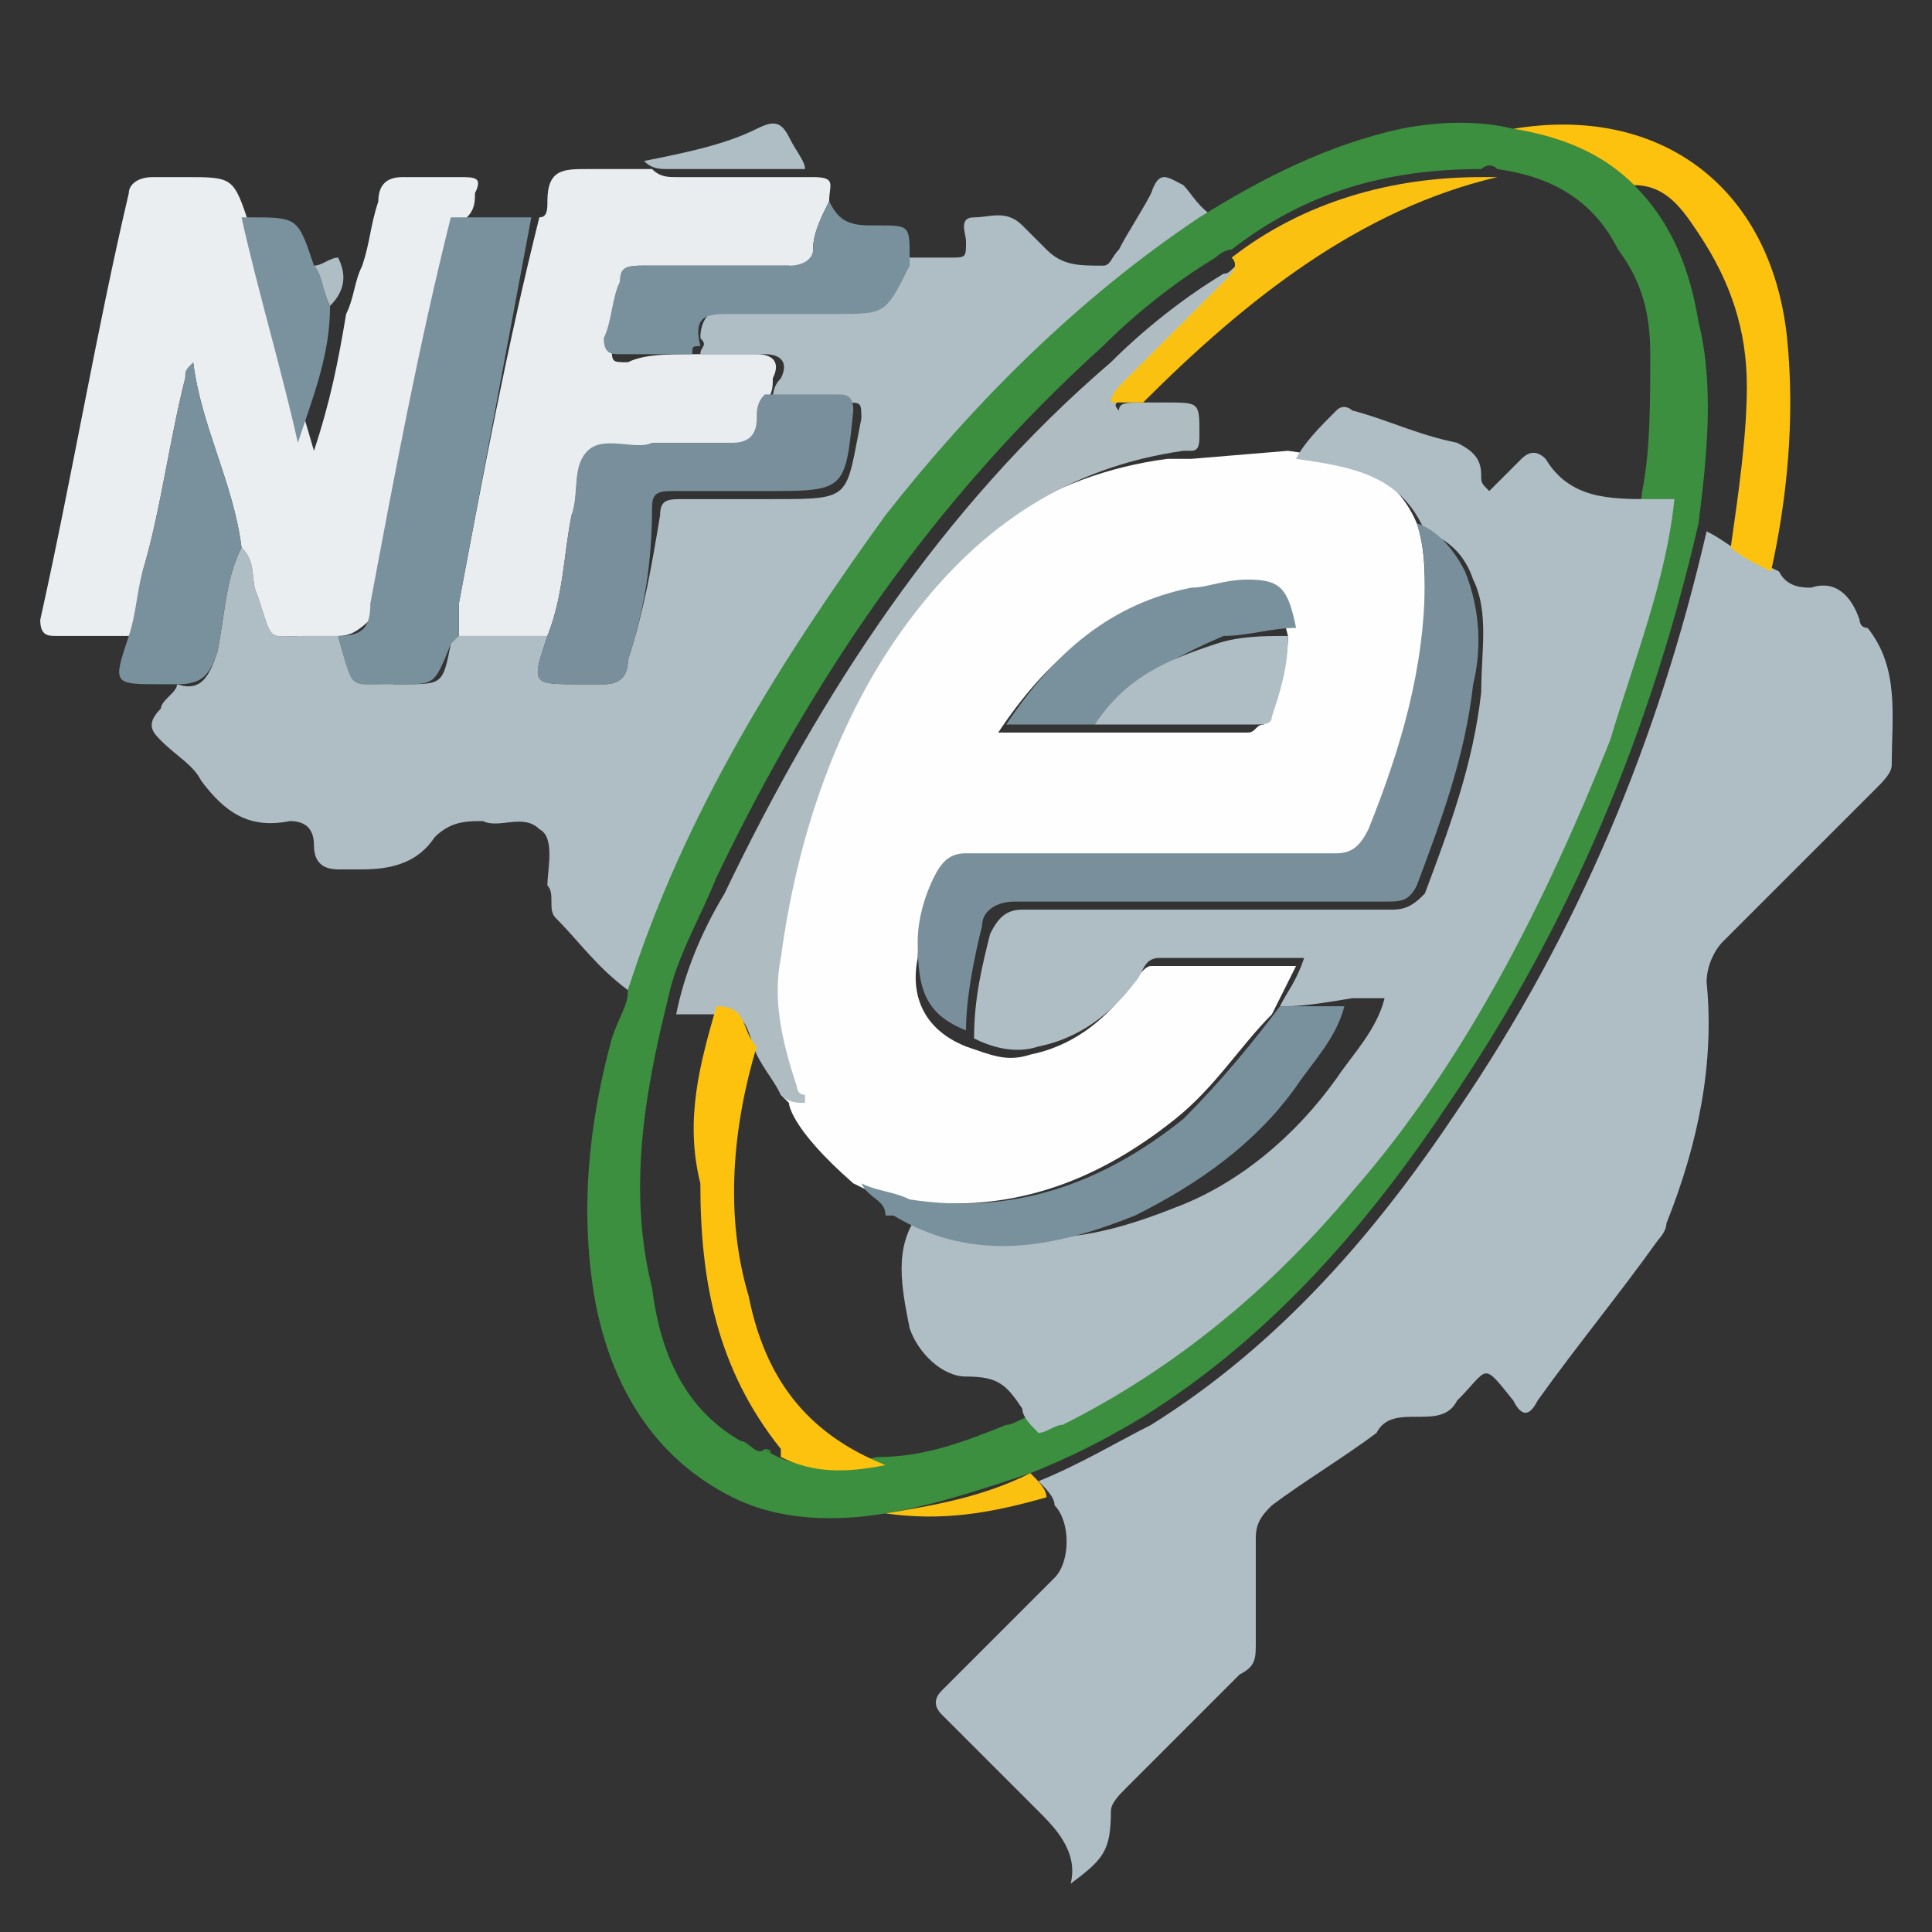
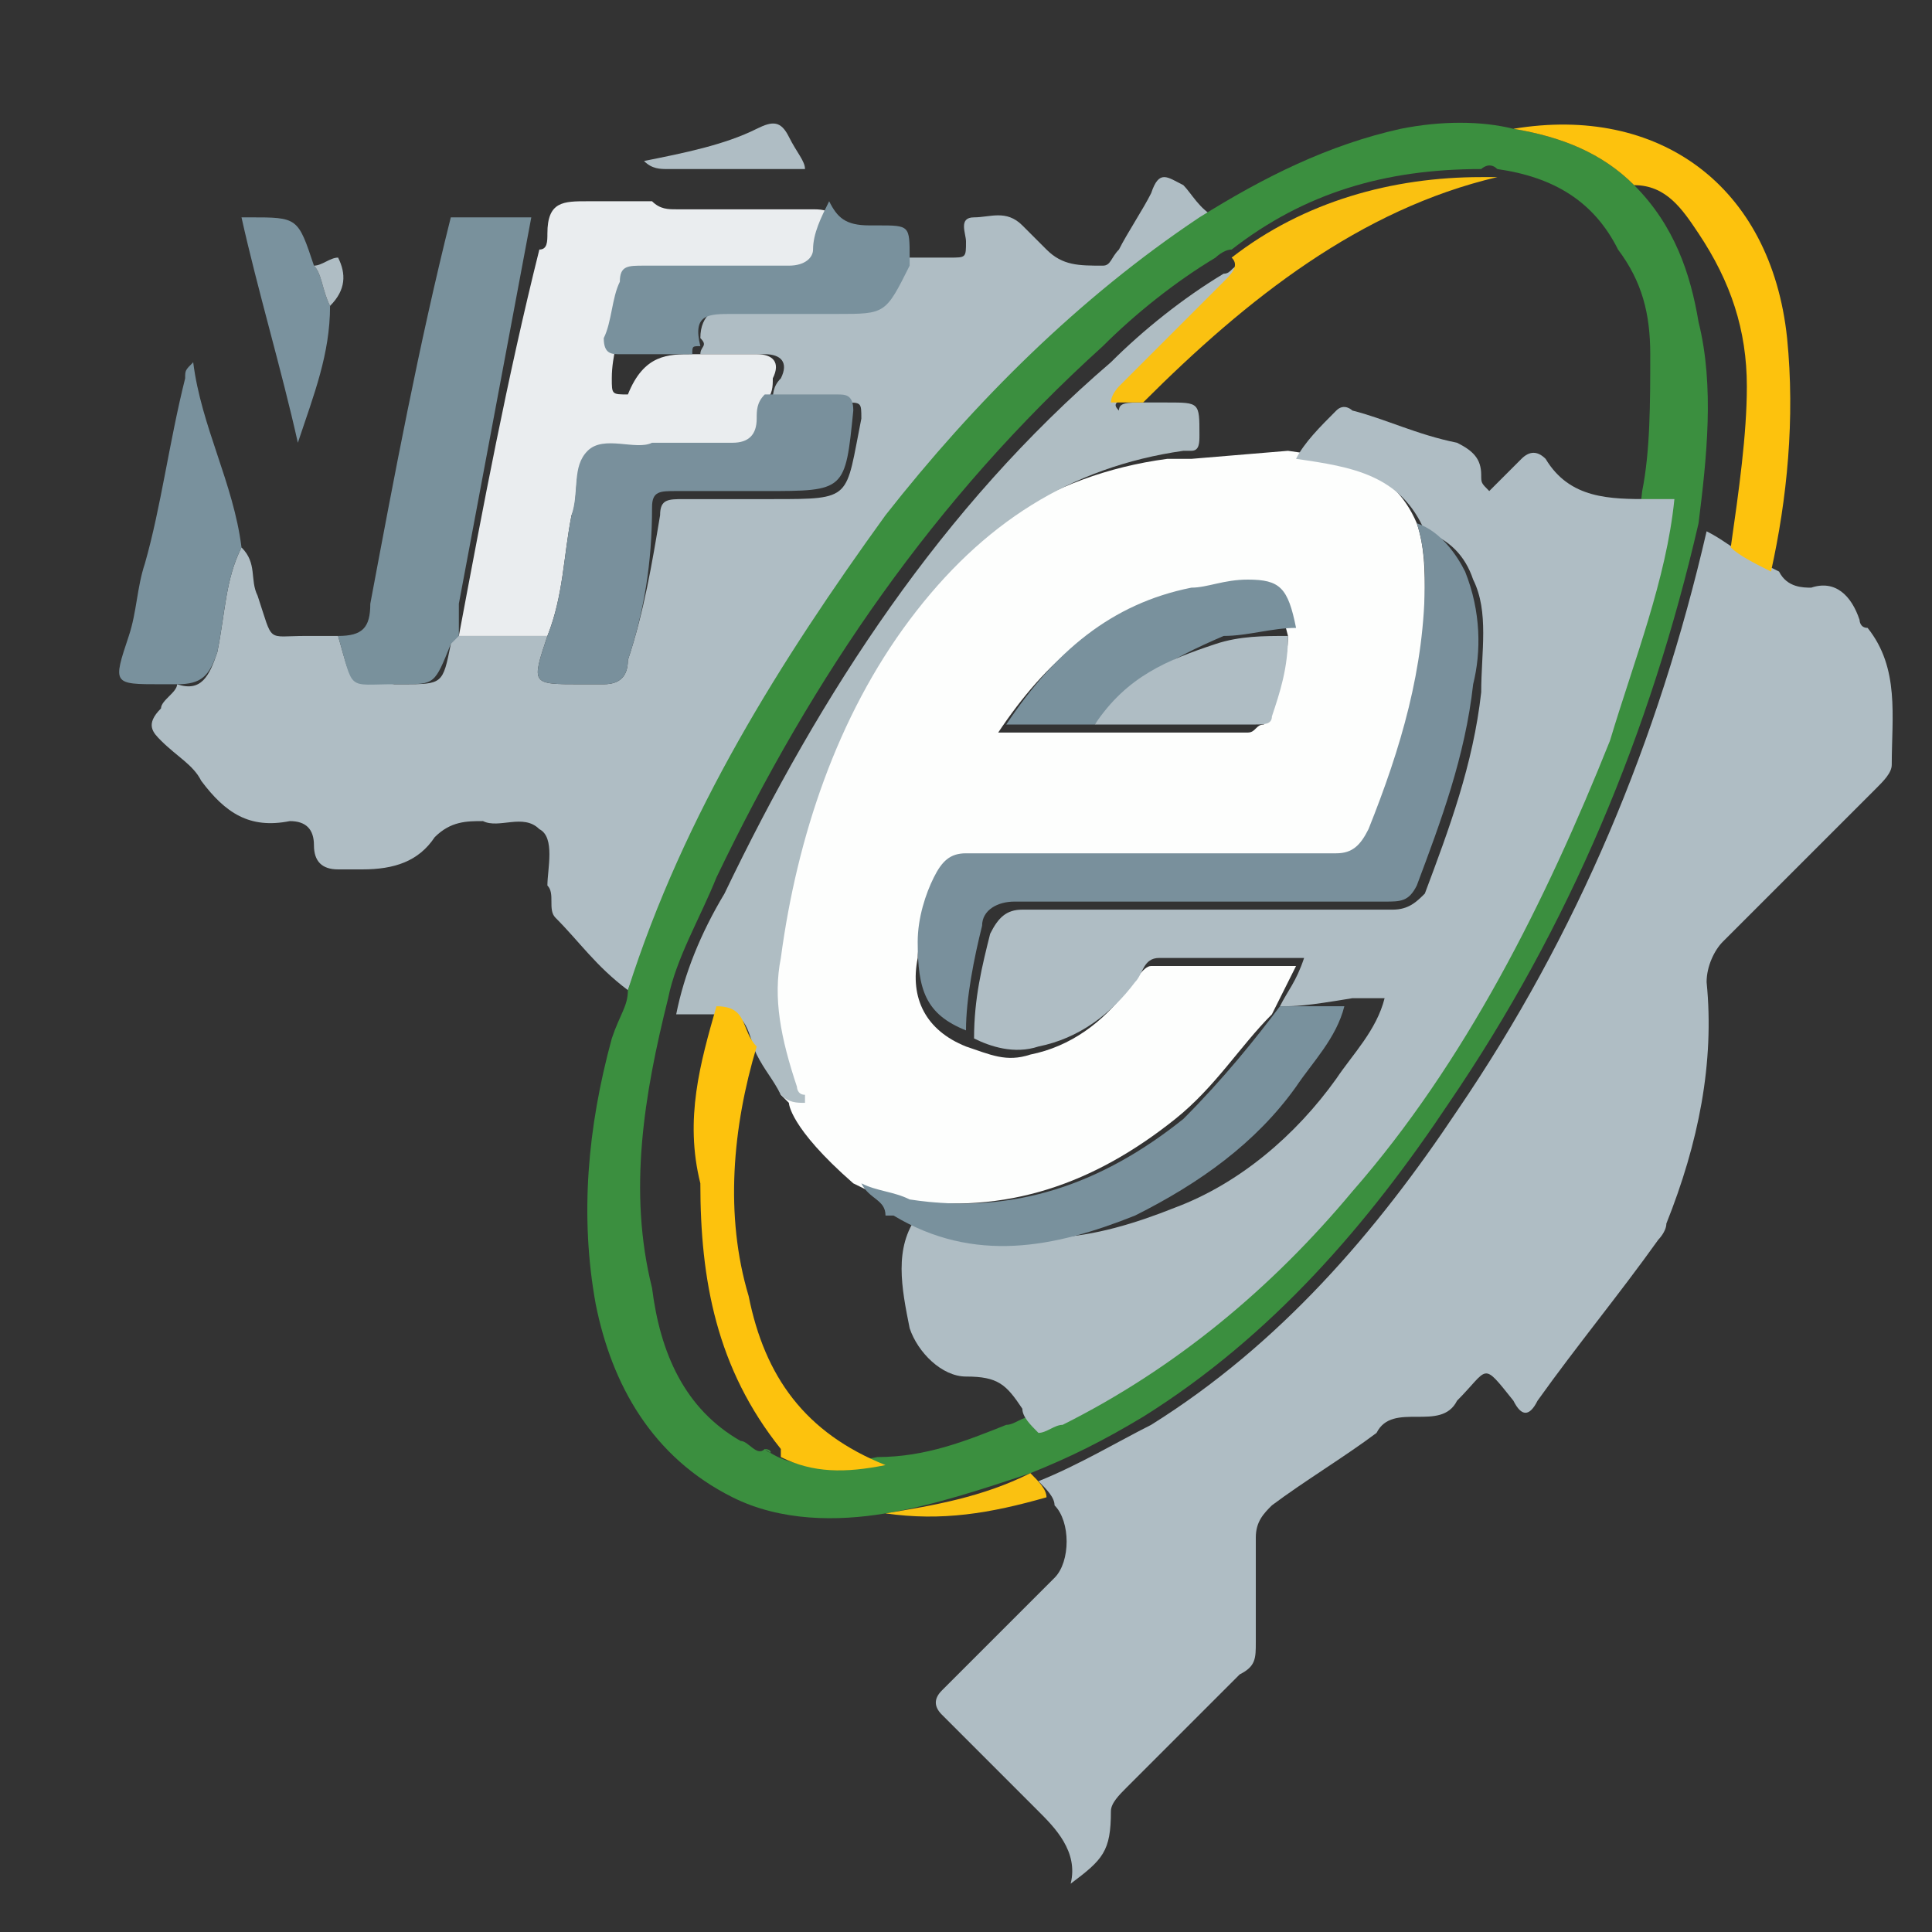
<svg xmlns="http://www.w3.org/2000/svg" version="1.1" id="Layer_1" x="0px" y="0px" viewBox="0 0 24 24" style="enable-background:new 0 0 24 24;" xml:space="preserve">
  <rect x="0" y="0" width="24" height="24" fill="#333333" stroke="none" />
  <style type="text/css">
	.st0{fill:#AFBDC4;}
	.st1{fill:#3B8F3F;}
	.st2{fill:#EAEEF0;}
	.st3{fill:#EAEDEF;}
	.st4{fill:#79919C;}
	.st5{fill:#FDC20D;}
	.st6{fill:#79919D;}
	.st7{fill:#7A929E;}
	.st8{fill:#FAC111;}
	.st9{fill:#79909C;}
	.st10{fill:#FDFEFD;}
	.st11{fill:#AFBDC3;}
</style>
  <g>
    <path class="st0" d="M22.1,7.1c0.1,0.2,0.3,0.2,0.4,0.2c0.3-0.1,0.5,0.1,0.6,0.4c0,0,0,0.1,0.1,0.1c0.4,0.5,0.3,1.1,0.3,1.7   c0,0.1-0.1,0.2-0.2,0.3c-0.6,0.6-1.3,1.3-1.9,1.9c-0.1,0.1-0.2,0.3-0.2,0.5c0,0,0,0,0,0c0.1,1-0.1,2-0.5,3c0,0.1-0.1,0.2-0.1,0.2   c-0.5,0.7-1,1.3-1.5,2c-0.1,0.2-0.2,0.2-0.3,0c-0.4-0.5-0.3-0.4-0.7,0c-0.1,0.2-0.3,0.2-0.5,0.2c-0.2,0-0.4,0-0.5,0.2   c-0.4,0.3-0.9,0.6-1.3,0.9c-0.1,0.1-0.2,0.2-0.2,0.4c0,0.4,0,0.8,0,1.3c0,0.2,0,0.3-0.2,0.4c-0.5,0.5-0.9,0.9-1.4,1.4   c-0.1,0.1-0.2,0.2-0.2,0.3c0,0.5-0.1,0.6-0.5,0.9c0,0,0,0,0,0c0.1-0.4-0.2-0.7-0.4-0.9c-0.4-0.4-0.8-0.8-1.2-1.2   c-0.1-0.1-0.1-0.2,0-0.3c0.5-0.5,1-1,1.4-1.4c0.2-0.2,0.2-0.7,0-0.9c0-0.1-0.1-0.2-0.2-0.3c0.5-0.2,1-0.5,1.4-0.7   c1.6-1,2.8-2.4,3.8-3.9c1.5-2.2,2.5-4.6,3.1-7.2c0.2,0.1,0.3,0.2,0.5,0.3C21.7,6.9,21.9,7,22.1,7.1z" />
    <path class="st0" d="M7.8,12.3c-0.4-0.3-0.6-0.6-0.9-0.9c-0.1-0.1,0-0.3-0.1-0.4c0-0.2,0.1-0.6-0.1-0.7c-0.2-0.2-0.5,0-0.7-0.1   c-0.2,0-0.4,0-0.6,0.2c-0.2,0.3-0.5,0.4-0.9,0.4c-0.1,0-0.2,0-0.3,0c-0.2,0-0.3-0.1-0.3-0.3c0-0.2-0.1-0.3-0.3-0.3   c-0.5,0.1-0.8-0.1-1.1-0.5C2.4,9.5,2.2,9.4,2,9.2C1.9,9.1,1.8,9,2,8.8C2,8.7,2.2,8.6,2.2,8.5c0.3,0.1,0.4-0.1,0.5-0.4   C2.8,7.6,2.8,7.2,3,6.8C3.2,7,3.1,7.2,3.2,7.4C3.4,8,3.3,7.9,3.8,7.9c0.1,0,0.2,0,0.4,0c0.2,0.7,0.1,0.5,0.7,0.6c0,0,0.1,0,0.1,0   c0.5,0,0.5,0,0.6-0.5c0,0,0-0.1,0.1-0.1c0.4,0,0.7,0,1.1,0C6.6,8.5,6.6,8.5,7.2,8.5c0.1,0,0.2,0,0.3,0c0.2,0,0.3-0.1,0.3-0.3   C8,7.6,8.1,7,8.2,6.4c0-0.2,0.1-0.2,0.3-0.2c0.4,0,0.7,0,1.1,0c1,0,0.9,0,1.1-1c0-0.2,0-0.2-0.2-0.2c-0.3,0-0.6,0-0.9,0   c0-0.1,0-0.2,0.1-0.3c0.1-0.2,0-0.3-0.2-0.3c-0.3,0-0.6,0-0.8,0c0-0.1,0.1-0.1,0-0.2c0-0.3,0.2-0.4,0.4-0.4c0.4,0,0.9,0,1.3,0   c0.6,0,0.6,0,0.8-0.6c0.2,0,0.4,0,0.6,0c0.2,0,0.2,0,0.2-0.2c0-0.1-0.1-0.3,0.1-0.3c0.2,0,0.4-0.1,0.6,0.1c0.1,0.1,0.2,0.2,0.3,0.3   c0.2,0.2,0.4,0.2,0.7,0.2c0.1,0,0.1-0.1,0.2-0.2c0.1-0.2,0.3-0.5,0.4-0.7c0.1-0.3,0.2-0.2,0.4-0.1c0.1,0.1,0.2,0.3,0.4,0.4   c-1.5,1-2.8,2.3-3.9,3.7C9.7,8.2,8.6,10.2,7.8,12.3z" />
    <path class="st1" d="M7.8,12.3c0.7-2.2,1.9-4.1,3.2-5.9c1.1-1.4,2.4-2.7,3.9-3.7c0.8-0.5,1.6-0.9,2.5-1.1c0.5-0.1,1-0.1,1.4,0   c0.6,0.1,1.1,0.3,1.5,0.7C20.8,2.8,21,3.4,21.1,4c0.2,0.8,0.1,1.7,0,2.5c-0.6,2.6-1.6,5-3.1,7.2c-1,1.5-2.2,2.9-3.8,3.9   c-0.5,0.3-0.9,0.5-1.4,0.7c-0.6,0.2-1.2,0.4-1.8,0.5c-0.6,0.1-1.3,0.1-1.9-0.2c-1-0.5-1.5-1.4-1.7-2.4c-0.2-1.1-0.1-2.2,0.2-3.3   C7.7,12.6,7.8,12.5,7.8,12.3z M9.5,18C9.6,18.1,9.6,18,9.5,18c0.4,0.3,0.9,0.2,1.4,0.1c0.6,0,1.1-0.2,1.6-0.4   c0.1,0,0.2-0.1,0.3-0.1c1.5-0.6,2.6-1.7,3.6-2.9c1.4-1.7,2.5-3.6,3.2-5.6c0.4-1,0.7-2,0.8-3c0.1-0.5,0.1-1.1,0.1-1.7   c0-0.5-0.1-0.9-0.4-1.3c-0.3-0.6-0.8-0.9-1.5-1c-0.1-0.1-0.2,0-0.2,0c-1.2,0-2.2,0.3-3.1,1c-0.1,0-0.2,0.1-0.2,0.1   c-0.5,0.3-1,0.7-1.4,1.1c-2.1,1.9-3.6,4.1-4.8,6.6c-0.2,0.5-0.5,1-0.6,1.5C8,13.6,7.8,14.8,8.1,16c0.1,0.8,0.4,1.5,1.1,1.9   C9.3,17.9,9.4,18.1,9.5,18L9.5,18z" />
-     <path class="st2" d="M4.2,7.9c-0.1,0-0.2,0-0.4,0C3.3,7.9,3.4,8,3.2,7.4C3.1,7.2,3.2,7,3,6.8C2.9,6,2.5,5.3,2.4,4.5   c0,0.1-0.1,0.2-0.1,0.2C2.1,5.5,2,6.3,1.8,7c-0.1,0.3,0,0.6-0.2,0.9c-0.3,0-0.6,0-0.9,0c-0.1,0-0.2,0-0.2-0.2   c0.4-1.8,0.7-3.6,1.1-5.3c0-0.1,0.1-0.2,0.3-0.2c0.1,0,0.2,0,0.4,0c0.6,0,0.6,0,0.8,0.6c0.3,0.9,0.5,1.8,0.8,2.8   c0.2-0.6,0.3-1.1,0.4-1.7c0.1-0.2,0.1-0.4,0.2-0.6c0.1-0.3,0.1-0.5,0.2-0.8c0-0.2,0.1-0.3,0.3-0.3c0.2,0,0.4,0,0.7,0   c0.2,0,0.3,0,0.2,0.2c0,0.1,0,0.2-0.1,0.3c-0.3,1.6-0.7,3.2-1,4.8C4.5,7.8,4.4,7.9,4.2,7.9z" />
-     <path class="st3" d="M8.6,4.4c0.3,0,0.6,0,0.8,0c0.2,0,0.3,0.1,0.2,0.3c0,0.1,0,0.2-0.1,0.3c0,0.1-0.1,0.2-0.1,0.3   c0,0.2-0.1,0.3-0.3,0.3c-0.3,0-0.7,0-1,0c-0.3,0-0.6-0.1-0.8,0.1C7.1,5.8,7.2,6.2,7.1,6.4C7,6.9,7,7.4,6.8,7.9c-0.4,0-0.7,0-1.1,0   c0-0.1,0-0.3,0-0.4c0.3-1.6,0.6-3.2,1-4.8c0.1,0,0.1-0.1,0.1-0.2c0-0.4,0.2-0.4,0.5-0.4c0.3,0,0.6,0,0.8,0c0.1,0.1,0.2,0.1,0.3,0.1   c0.6,0,1.1,0,1.7,0c0.3,0,0.2,0.1,0.2,0.3c-0.1,0.2-0.2,0.4-0.2,0.6c0,0.2-0.1,0.3-0.3,0.2c-0.6,0-1.2,0-1.8,0   c-0.2,0-0.2,0-0.3,0.2c0,0.3-0.1,0.5-0.1,0.8c0,0.2,0,0.2,0.2,0.2C8,4.4,8.3,4.4,8.6,4.4z" />
+     <path class="st3" d="M8.6,4.4c0.3,0,0.6,0,0.8,0c0.2,0,0.3,0.1,0.2,0.3c0,0.1,0,0.2-0.1,0.3c0,0.1-0.1,0.2-0.1,0.3   c0,0.2-0.1,0.3-0.3,0.3c-0.3,0-0.7,0-1,0c-0.3,0-0.6-0.1-0.8,0.1C7.1,5.8,7.2,6.2,7.1,6.4C7,6.9,7,7.4,6.8,7.9c-0.4,0-0.7,0-1.1,0   c0.3-1.6,0.6-3.2,1-4.8c0.1,0,0.1-0.1,0.1-0.2c0-0.4,0.2-0.4,0.5-0.4c0.3,0,0.6,0,0.8,0c0.1,0.1,0.2,0.1,0.3,0.1   c0.6,0,1.1,0,1.7,0c0.3,0,0.2,0.1,0.2,0.3c-0.1,0.2-0.2,0.4-0.2,0.6c0,0.2-0.1,0.3-0.3,0.2c-0.6,0-1.2,0-1.8,0   c-0.2,0-0.2,0-0.3,0.2c0,0.3-0.1,0.5-0.1,0.8c0,0.2,0,0.2,0.2,0.2C8,4.4,8.3,4.4,8.6,4.4z" />
    <path class="st4" d="M6.6,2.7C6.3,4.3,6,5.9,5.7,7.5c0,0.1,0,0.3,0,0.4c0,0-0.1,0.1-0.1,0.1C5.4,8.5,5.4,8.5,5,8.5c0,0-0.1,0-0.1,0   c-0.6,0-0.5,0.1-0.7-0.6c0.3,0,0.4-0.1,0.4-0.4c0.3-1.6,0.6-3.2,1-4.8C5.9,2.7,6.3,2.7,6.6,2.7z" />
    <path class="st5" d="M20.3,2.3c-0.4-0.4-0.9-0.6-1.5-0.7c1.8-0.3,3.2,0.7,3.4,2.6c0.1,1,0,2-0.2,2.9c-0.2-0.1-0.4-0.2-0.5-0.3   c0.1-0.7,0.2-1.4,0.2-2c0-0.7-0.2-1.3-0.6-1.9C20.9,2.6,20.7,2.3,20.3,2.3z" />
    <path class="st6" d="M1.6,7.9C1.7,7.6,1.7,7.3,1.8,7C2,6.3,2.1,5.5,2.3,4.7c0-0.1,0-0.1,0.1-0.2C2.5,5.3,2.9,6,3,6.8   C2.8,7.2,2.8,7.6,2.7,8.1C2.6,8.4,2.5,8.5,2.2,8.5c-0.1,0-0.1,0-0.2,0C1.4,8.5,1.4,8.5,1.6,7.9z" />
    <path class="st6" d="M8.6,4.4c-0.3,0-0.6,0-0.9,0c-0.1,0-0.2,0-0.2-0.2C7.6,4,7.6,3.7,7.7,3.5c0-0.2,0.1-0.2,0.3-0.2   c0.6,0,1.2,0,1.8,0c0.2,0,0.3-0.1,0.3-0.2c0-0.2,0.1-0.4,0.2-0.6c0.1,0.2,0.2,0.3,0.5,0.3c0,0,0.1,0,0.1,0c0.4,0,0.4,0,0.4,0.4   c0,0,0,0.1,0,0.1C11,3.9,11,3.9,10.4,3.9c-0.4,0-0.9,0-1.3,0c-0.3,0-0.5,0-0.4,0.4C8.6,4.3,8.6,4.3,8.6,4.4z" />
    <path class="st7" d="M4.1,3.8c0,0.6-0.2,1.1-0.4,1.7C3.5,4.6,3.2,3.6,3,2.7c0,0,0.1,0,0.1,0c0.6,0,0.6,0,0.8,0.6   C4,3.4,4,3.6,4.1,3.8z" />
    <path class="st0" d="M10,2.1c-0.6,0-1.1,0-1.7,0c-0.1,0-0.2,0-0.3-0.1C8.5,1.9,9,1.8,9.4,1.6c0.2-0.1,0.3-0.1,0.4,0.1   C9.9,1.9,10,2,10,2.1z" />
    <path class="st8" d="M11,18.8c0.6-0.1,1.2-0.2,1.8-0.5c0.1,0.1,0.2,0.2,0.2,0.3C12.3,18.8,11.7,18.9,11,18.8z" />
    <path class="st0" d="M4.1,3.8C4,3.6,4,3.4,3.9,3.3c0.1,0,0.2-0.1,0.3-0.1C4.3,3.4,4.3,3.6,4.1,3.8z" />
    <path class="st9" d="M6.8,7.9C7,7.4,7,6.9,7.1,6.4c0.1-0.3,0-0.6,0.2-0.8c0.2-0.2,0.6,0,0.8-0.1c0.3,0,0.7,0,1,0   c0.2,0,0.3-0.1,0.3-0.3c0-0.1,0-0.2,0.1-0.3c0.3,0,0.6,0,0.9,0c0.1,0,0.2,0,0.2,0.2c-0.1,1-0.1,1-1.1,1c-0.4,0-0.7,0-1.1,0   c-0.2,0-0.3,0-0.3,0.2C8.1,7,8,7.6,7.8,8.2c0,0.2-0.1,0.3-0.3,0.3c-0.1,0-0.2,0-0.3,0C6.6,8.5,6.6,8.5,6.8,7.9z" />
    <path class="st10" d="M16,5.6c0.7,0.1,1.3,0.2,1.6,0.9c0.1,0.3,0.1,0.6,0.1,0.9c0,1.1-0.3,2.1-0.7,3.1c-0.1,0.2-0.2,0.3-0.4,0.3   c-1.5,0-3.1,0-4.6,0c-0.2,0-0.3,0.1-0.4,0.3c-0.1,0.3-0.2,0.6-0.2,0.8c-0.1,0.5,0.1,0.9,0.6,1.1c0.3,0.1,0.5,0.2,0.8,0.1   c0.5-0.1,0.9-0.4,1.2-0.8c0.1-0.1,0.2-0.3,0.3-0.3c0.6,0,1.2,0,1.8,0c-0.1,0.2-0.2,0.4-0.3,0.6c-0.4,0.4-0.7,0.9-1.2,1.3   c-1,0.8-2.1,1.2-3.4,1c-0.2,0-0.4-0.1-0.6-0.2c0,0,0,0,0,0c-0.8-0.7-0.8-1-0.8-1c0,0-0.1-0.1-0.1-0.1c-0.2-0.5-0.3-1-0.2-1.6   c0.2-1.5,0.7-2.9,1.6-4.2c0.8-1.1,1.9-1.9,3.4-2.1c0.1,0,0.1,0,0.3,0L16,5.6 M16,7.9c-0.1-0.4-0.2-0.6-0.6-0.6   c-0.2,0-0.4,0-0.7,0.1c-1,0.2-1.7,0.8-2.3,1.7c0.4,0,0.8,0,1.1,0c0.7,0,1.4,0,2,0c0.1,0,0.1-0.1,0.2-0.1C15.9,8.5,16,8.2,16,7.9z" />
    <path class="st0" d="M15.9,12.5c0.1-0.2,0.2-0.3,0.3-0.6c-0.6,0-1.2,0-1.8,0c-0.2,0-0.2,0.2-0.3,0.3c-0.3,0.4-0.7,0.7-1.2,0.8   c-0.3,0.1-0.6,0-0.8-0.1c0-0.5,0.1-0.9,0.2-1.3c0.1-0.2,0.2-0.3,0.4-0.3c1.5,0,3.1,0,4.6,0c0.2,0,0.3-0.1,0.4-0.2   c0.3-0.8,0.6-1.6,0.7-2.5c0-0.5,0.1-1-0.1-1.4c-0.1-0.3-0.3-0.5-0.6-0.6c-0.3-0.7-0.9-0.8-1.6-0.9c0.1-0.2,0.3-0.4,0.5-0.6   c0.1-0.1,0.2,0,0.2,0c0.4,0.1,0.8,0.3,1.3,0.4c0.2,0.1,0.3,0.2,0.3,0.4c0,0.1,0,0.1,0.1,0.2c0.1-0.1,0.3-0.3,0.4-0.4   c0.1-0.1,0.2-0.1,0.3,0c0.3,0.5,0.8,0.5,1.3,0.5c0.1,0,0.2,0,0.3,0c-0.1,1-0.5,2-0.8,3c-0.8,2-1.8,4-3.2,5.6   c-1,1.2-2.2,2.2-3.6,2.9c-0.1,0-0.2,0.1-0.3,0.1c-0.1-0.1-0.2-0.2-0.2-0.3c-0.2-0.3-0.3-0.4-0.7-0.4c-0.3,0-0.6-0.3-0.7-0.6   c-0.1-0.5-0.2-1,0.1-1.4c0,0,0.1-0.1,0.1-0.1c0,0,0.1,0,0.1,0c1,0.6,2,0.4,3,0c0.8-0.3,1.5-0.9,2-1.6c0.2-0.3,0.5-0.6,0.6-1   c-0.2,0-0.3,0-0.4,0C16.2,12.5,16.1,12.5,15.9,12.5z" />
    <path class="st11" d="M14.2,5c0.1,0,0.2,0,0.3,0c0.4,0,0.4,0,0.4,0.4c0,0.1,0,0.2-0.1,0.2c0,0,0,0-0.1,0c-1.4,0.2-2.5,0.9-3.4,2.1   c-0.9,1.2-1.4,2.7-1.6,4.2c-0.1,0.5,0,1,0.2,1.6c0,0,0,0.1,0.1,0.1c0,0,0,0.1,0,0.1c-0.1,0-0.2,0-0.3-0.1c-0.1-0.2-0.2-0.3-0.3-0.5   c-0.1-0.2-0.1-0.6-0.5-0.5c-0.2,0-0.3,0-0.5,0c0.1-0.5,0.3-1,0.6-1.5c1.2-2.5,2.7-4.8,4.8-6.6c0.4-0.4,0.9-0.8,1.4-1.1   c0.1,0,0.1-0.1,0.2-0.1c0.1,0.1,0,0.2-0.1,0.3c-0.4,0.4-0.9,0.9-1.3,1.3c-0.1,0.1-0.2,0.1-0.1,0.2C13.9,5,14,5,14.2,5z" />
    <path class="st5" d="M8.9,12.5c0.4,0,0.3,0.3,0.5,0.5c-0.3,1-0.4,2.1-0.1,3.1c0.2,1,0.7,1.7,1.7,2.1c-0.5,0.1-0.9,0.1-1.3-0.1   c0,0,0,0,0-0.1c0,0,0,0,0,0c0,0,0,0,0,0c-0.8-1-1-2.1-1-3.3C8.5,13.9,8.7,13.2,8.9,12.5z" />
    <path class="st8" d="M14.2,5c-0.1,0-0.2,0-0.4,0c0-0.1,0.1-0.2,0.1-0.2c0.4-0.4,0.9-0.9,1.3-1.3c0.1-0.1,0.2-0.2,0.1-0.3   c0.9-0.7,2-1,3.1-1c0.1,0,0.2,0,0.2,0C16.9,2.6,15.5,3.7,14.2,5z" />
    <path class="st9" d="M17.6,6.5c0.3,0.1,0.5,0.4,0.6,0.6c0.2,0.5,0.2,1,0.1,1.4c-0.1,0.9-0.4,1.7-0.7,2.5c-0.1,0.2-0.2,0.2-0.4,0.2   c-1.5,0-3.1,0-4.6,0c-0.2,0-0.4,0.1-0.4,0.3c-0.1,0.4-0.2,0.9-0.2,1.3c-0.5-0.2-0.6-0.5-0.6-1.1c0-0.3,0.1-0.6,0.2-0.8   c0.1-0.2,0.2-0.3,0.4-0.3c1.5,0,3.1,0,4.6,0c0.2,0,0.3-0.1,0.4-0.3c0.4-1,0.7-2,0.7-3.1C17.7,7.1,17.7,6.8,17.6,6.5z" />
    <path class="st6" d="M15.9,12.5c0.1,0,0.3,0,0.4,0c0.1,0,0.3,0,0.4,0c-0.1,0.4-0.4,0.7-0.6,1c-0.5,0.7-1.2,1.2-2,1.6   c-1,0.4-2,0.6-3,0c0,0-0.1,0-0.1,0c0-0.2-0.2-0.2-0.3-0.4c0.2,0.1,0.4,0.1,0.6,0.2c1.3,0.2,2.4-0.2,3.4-1   C15.2,13.4,15.6,12.9,15.9,12.5z" />
    <path class="st6" d="M13.6,9c-0.4,0-0.7,0-1.1,0c0.6-0.9,1.3-1.5,2.3-1.7c0.2,0,0.4-0.1,0.7-0.1c0.4,0,0.5,0.1,0.6,0.6   c-0.3,0-0.6,0.1-0.9,0.1C14.5,8.2,14,8.5,13.6,9z" />
    <path class="st0" d="M13.6,9c0.4-0.6,0.9-0.8,1.5-1c0.3-0.1,0.6-0.1,0.9-0.1c0,0.4-0.1,0.7-0.2,1C15.8,9,15.7,9,15.6,9   C14.9,9,14.3,9,13.6,9z" />
  </g>
</svg>